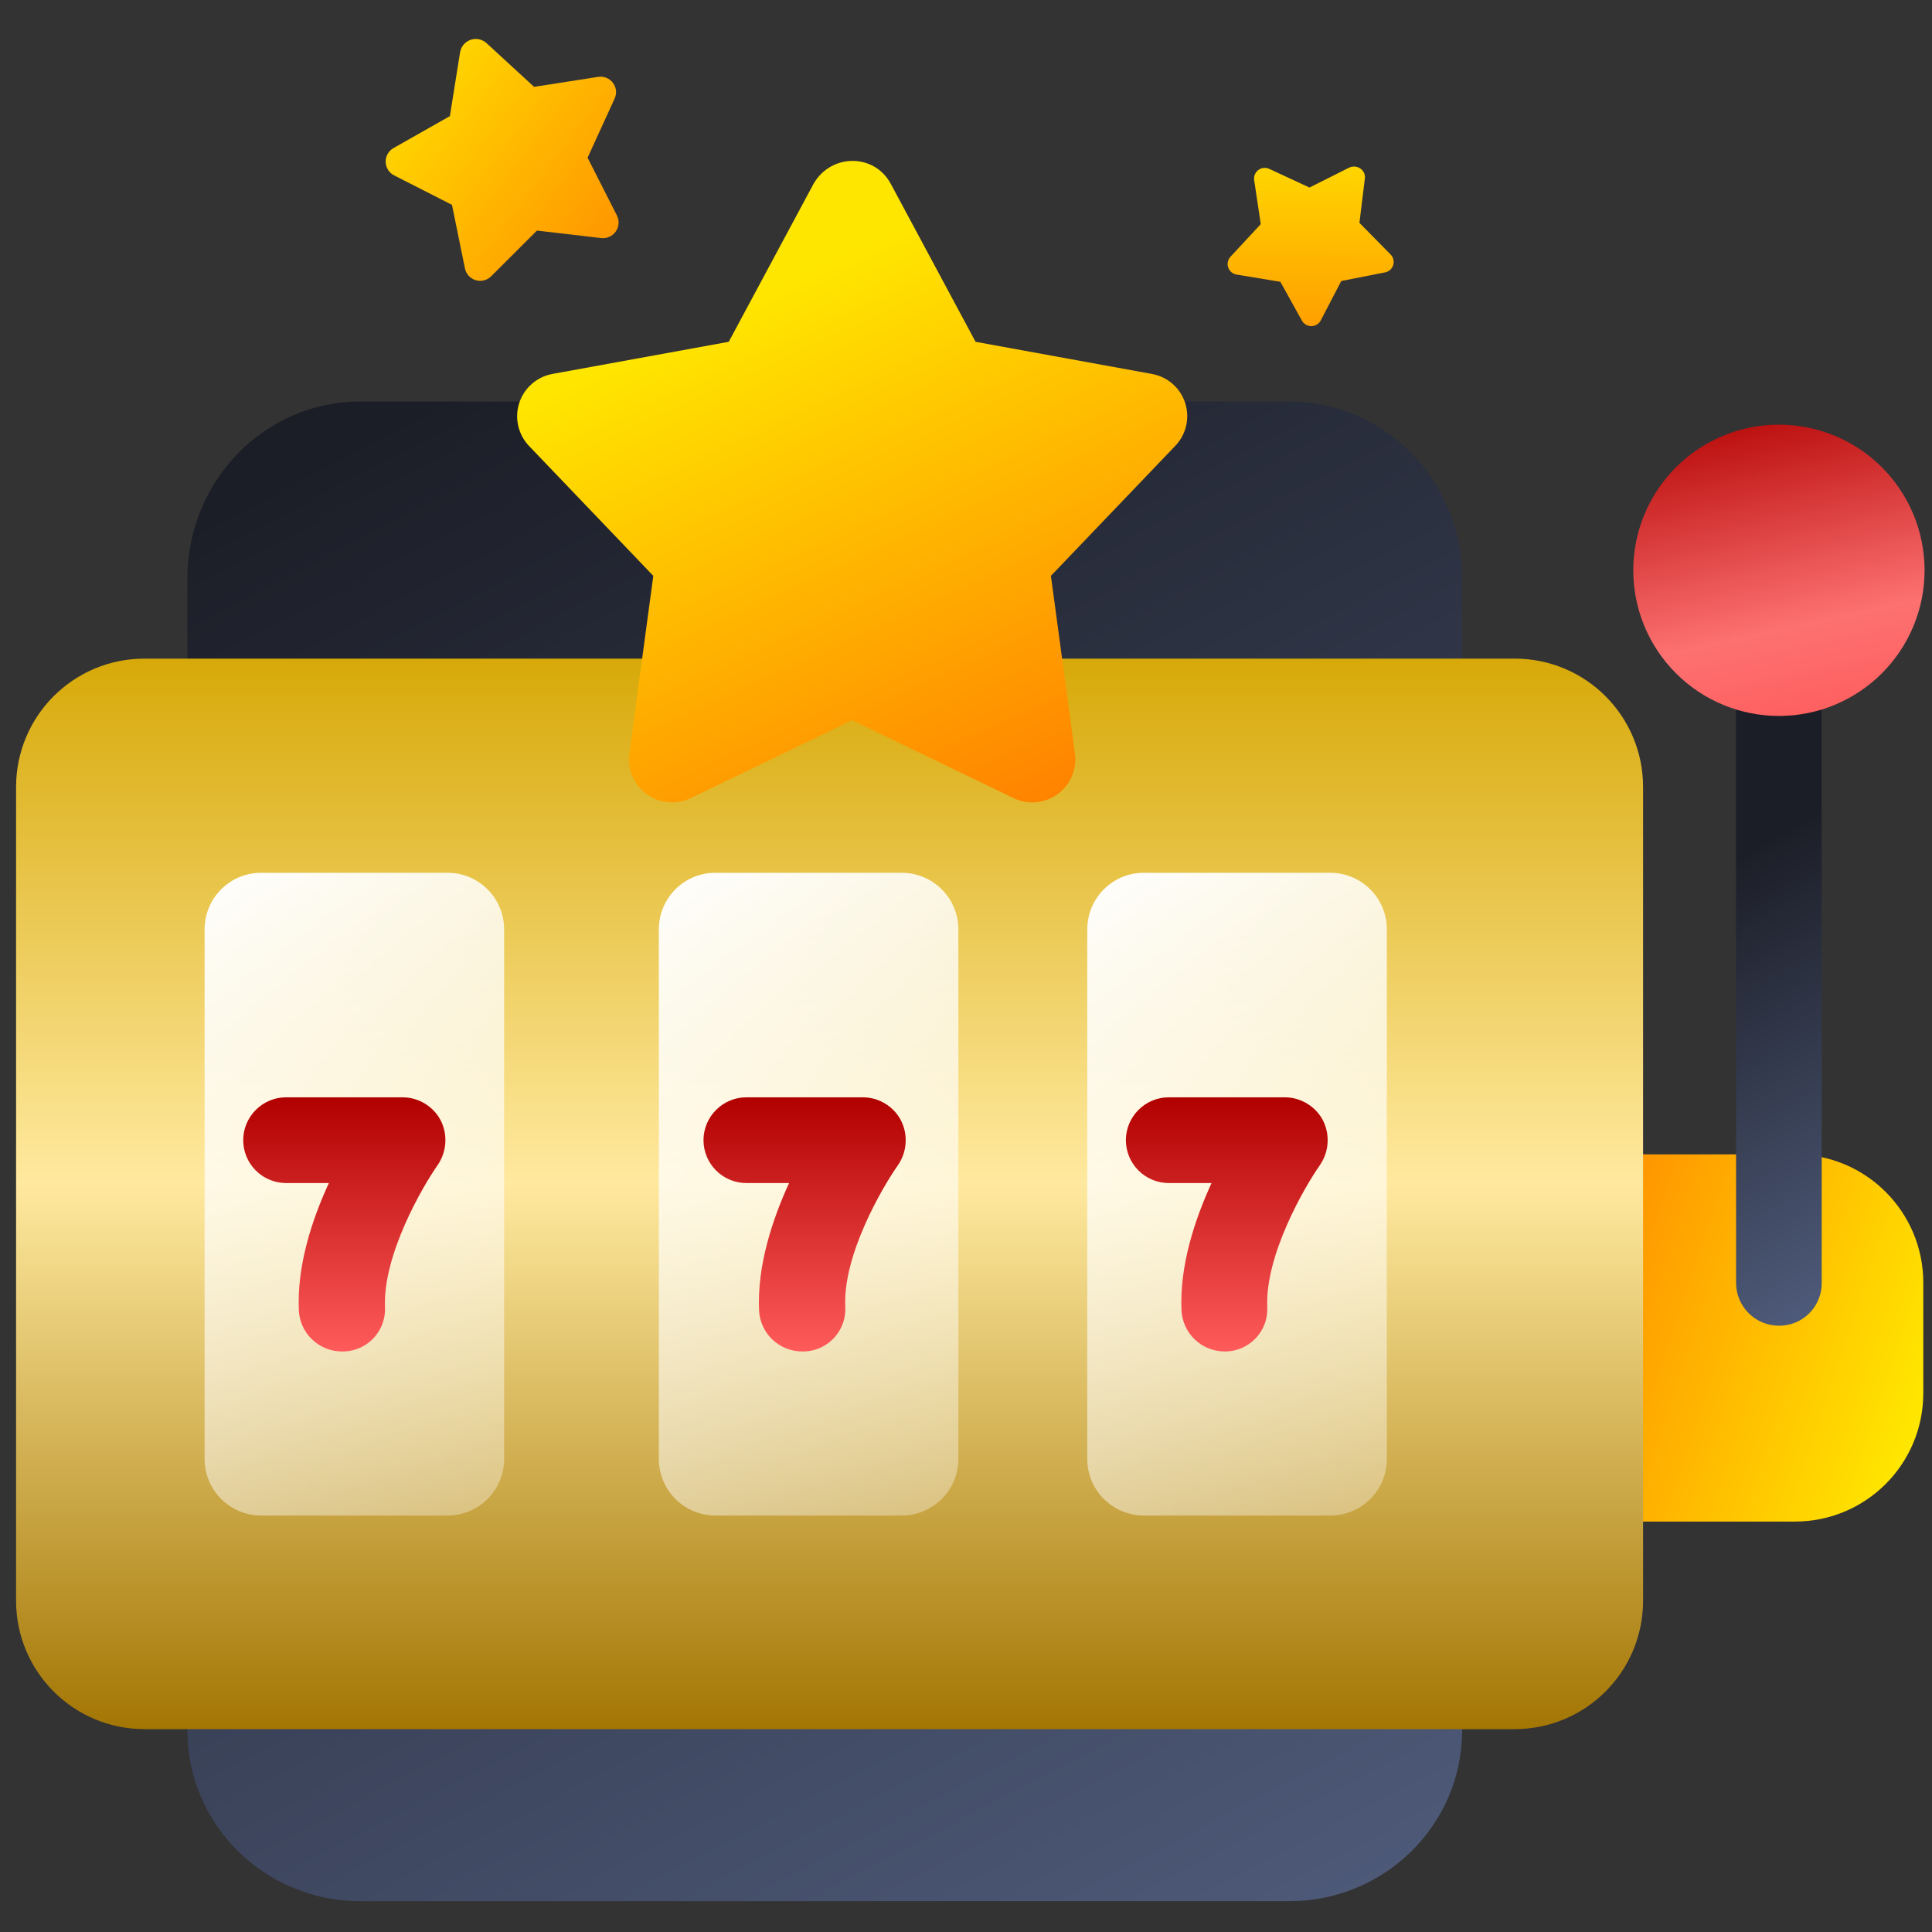
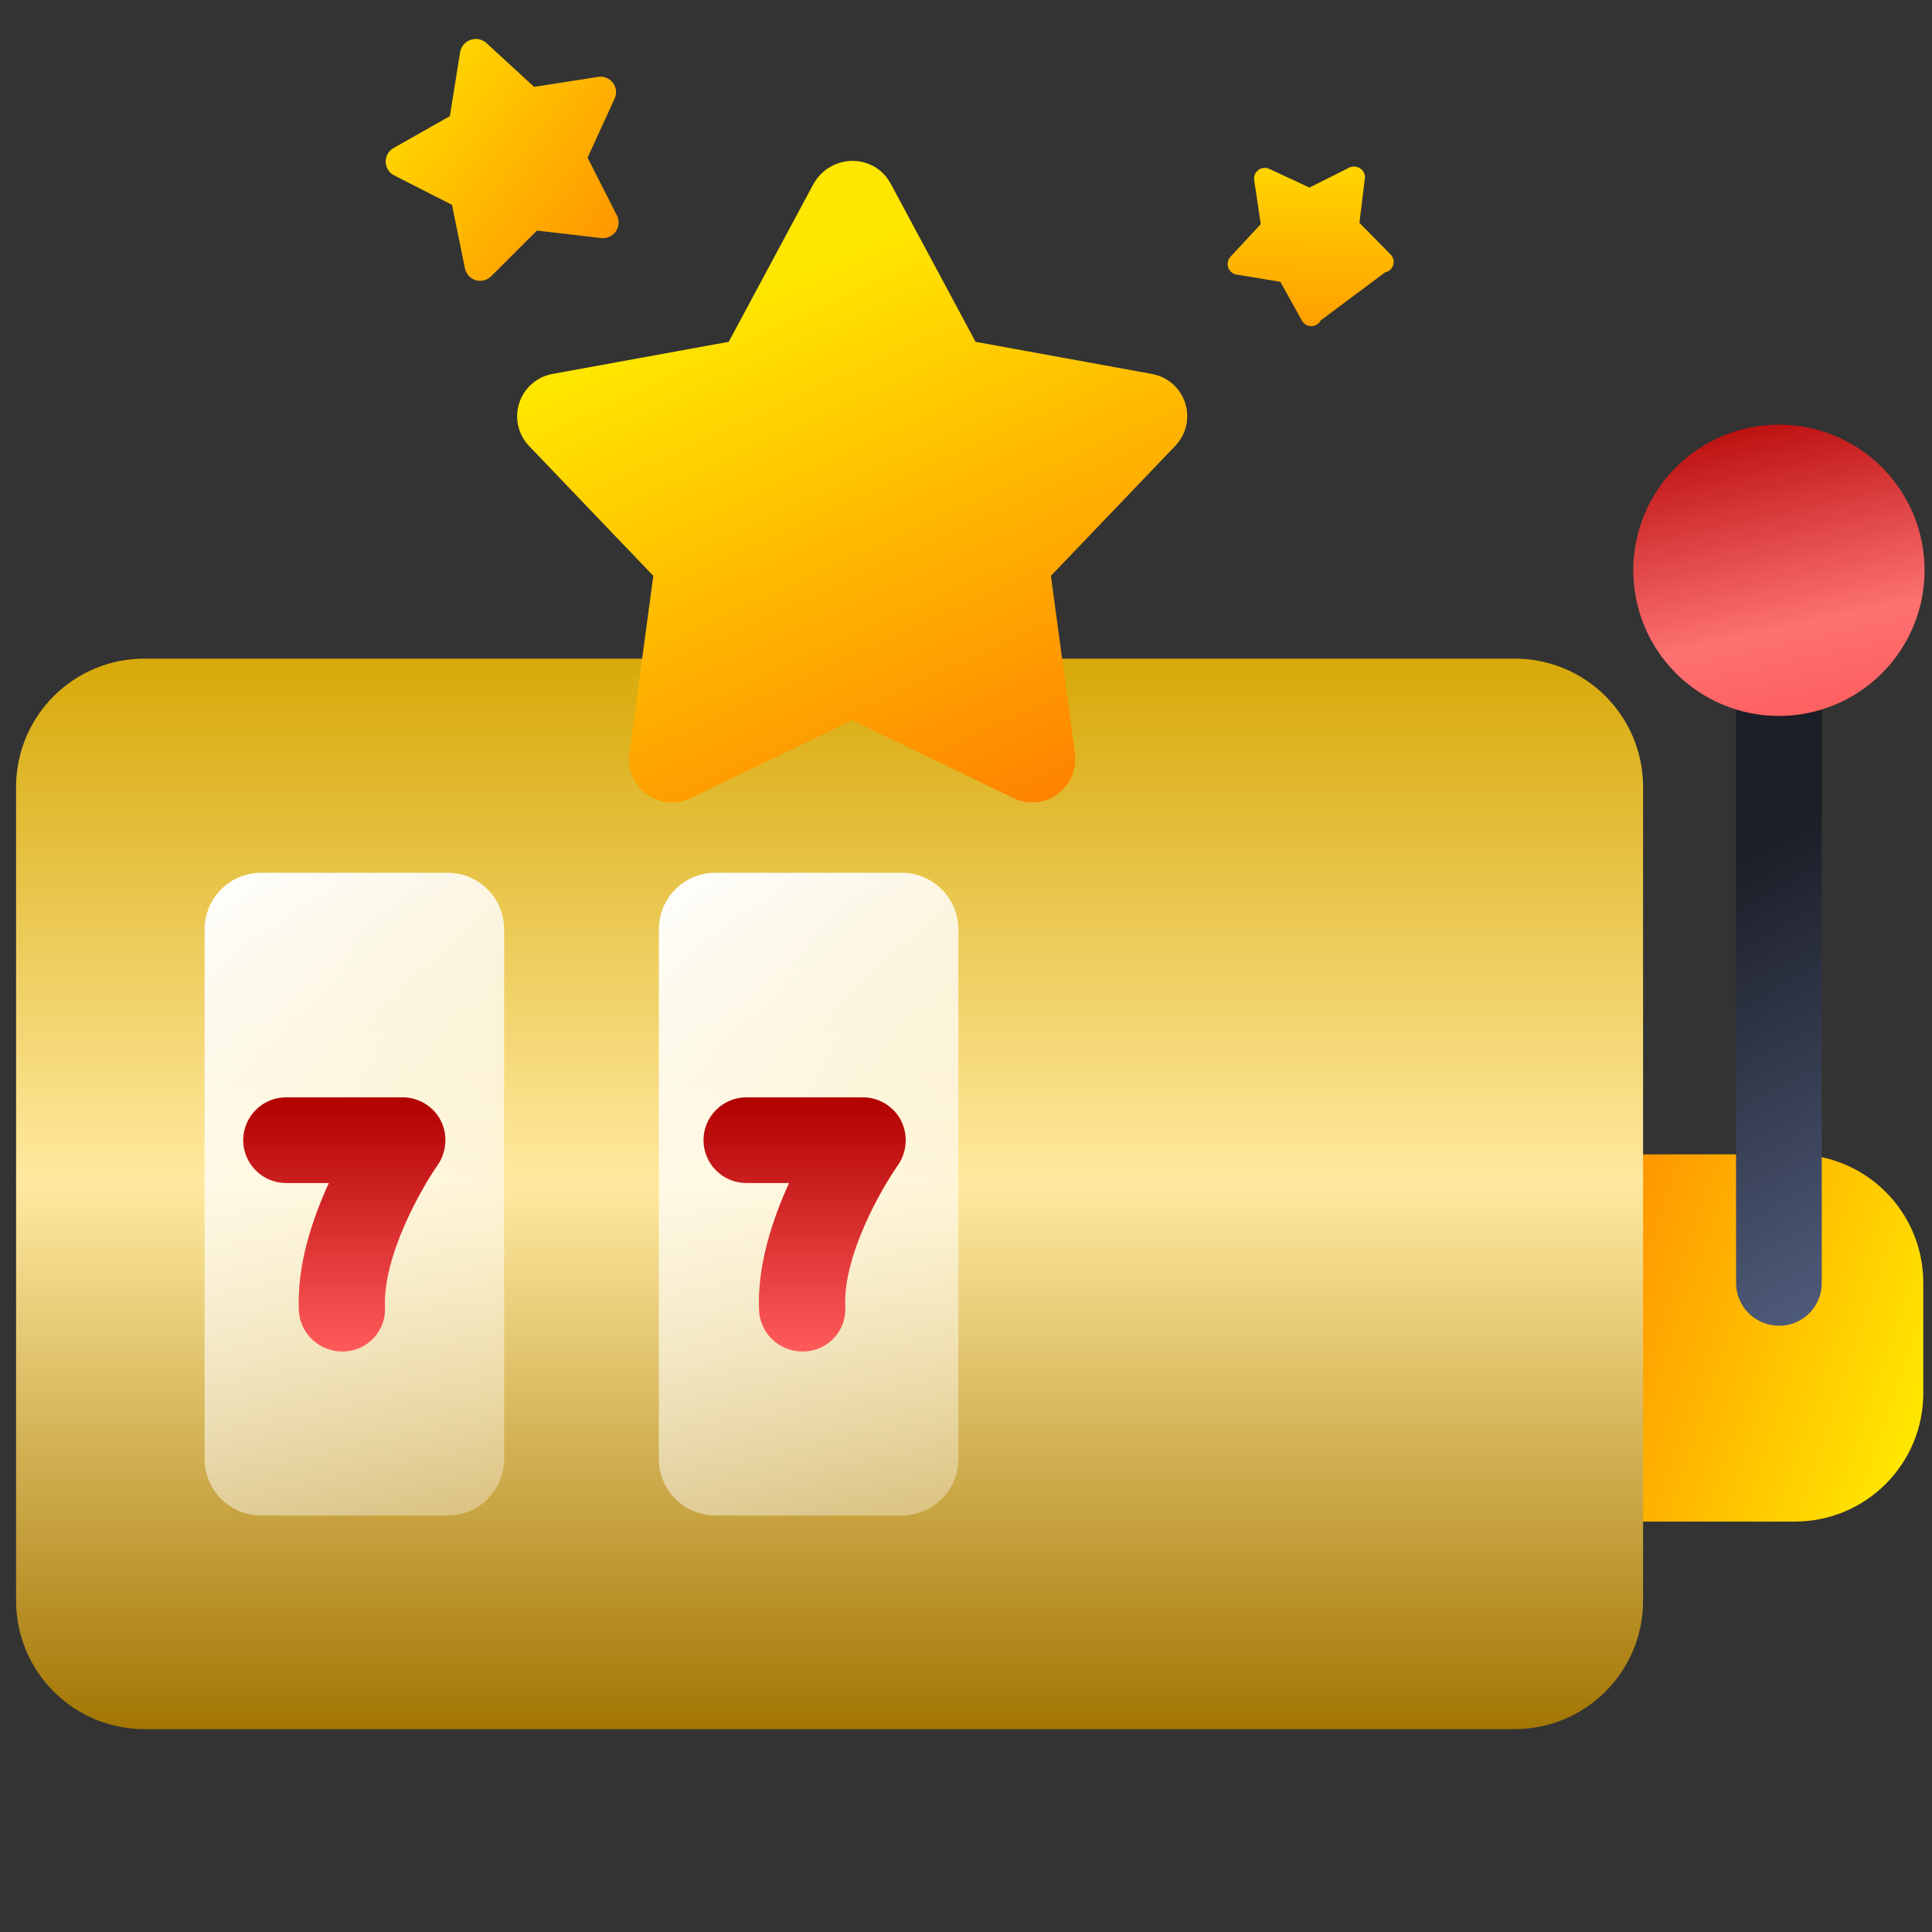
<svg xmlns="http://www.w3.org/2000/svg" width="103" height="103" viewBox="0 0 103 103" fill="none">
  <rect x="0" y="0" width="103" height="103" fill="#333333" stroke="none" />
  <g clip-path="url(#clip0_1642_1586)">
-     <path fill-rule="evenodd" clip-rule="evenodd" d="M19.213 21.404H68.732C73.825 21.404 77.95 25.628 77.95 30.837V92.254C77.95 97.283 73.825 101.357 68.732 101.357H19.209C14.115 101.357 9.99 97.283 9.99 92.254V30.841C9.99 25.628 14.115 21.404 19.209 21.404H19.213Z" fill="url(#paint0_linear_1642_1586)" />
    <path d="M95.684 81.119H85.381V61.541H95.684C99.475 61.541 102.536 64.603 102.536 68.393V74.267C102.536 78.057 99.475 81.119 95.684 81.119Z" fill="url(#paint1_linear_1642_1586)" />
    <path d="M94.839 70.678C94.233 70.677 93.653 70.436 93.224 70.008C92.796 69.579 92.555 68.999 92.554 68.393V36.917C92.554 35.657 93.583 34.632 94.839 34.632C96.095 34.632 97.12 35.661 97.12 36.917V68.393C97.123 68.694 97.066 68.992 96.952 69.27C96.839 69.548 96.671 69.801 96.459 70.014C96.246 70.227 95.994 70.395 95.716 70.509C95.438 70.623 95.14 70.681 94.839 70.678Z" fill="url(#paint2_linear_1642_1586)" />
    <path d="M80.746 35.112H7.709C3.919 35.112 0.857 38.169 0.857 41.964V85.334C0.857 89.124 3.919 92.185 7.709 92.185H80.746C84.536 92.185 87.597 89.124 87.597 85.334V41.964C87.597 38.169 84.536 35.112 80.746 35.112Z" fill="url(#paint3_linear_1642_1586)" />
    <path d="M23.861 80.797H13.922C13.123 80.797 12.356 80.48 11.791 79.914C11.226 79.349 10.908 78.582 10.908 77.783V49.549C10.908 47.876 12.259 46.53 13.922 46.53H23.861C25.529 46.53 26.876 47.881 26.876 49.549V77.804C26.871 78.6 26.551 79.362 25.986 79.923C25.422 80.484 24.657 80.798 23.861 80.797Z" fill="url(#paint4_linear_1642_1586)" />
    <path d="M48.078 80.797H38.139C37.34 80.797 36.573 80.48 36.008 79.914C35.443 79.349 35.125 78.582 35.125 77.783V49.549C35.125 47.876 36.471 46.53 38.139 46.53H48.078C49.742 46.53 51.092 47.881 51.092 49.549V77.804C51.084 78.6 50.763 79.361 50.198 79.921C49.633 80.481 48.87 80.796 48.074 80.797H48.078Z" fill="url(#paint5_linear_1642_1586)" />
-     <path d="M70.918 80.797H60.983C60.587 80.798 60.195 80.72 59.829 80.569C59.462 80.418 59.13 80.196 58.849 79.916C58.569 79.636 58.346 79.303 58.195 78.938C58.043 78.572 57.965 78.179 57.965 77.783V49.549C57.965 47.876 59.316 46.53 60.983 46.53H70.918C72.59 46.53 73.936 47.881 73.936 49.549V77.804C73.932 78.601 73.612 79.364 73.046 79.925C72.48 80.486 71.715 80.799 70.918 80.797Z" fill="url(#paint6_linear_1642_1586)" />
    <path d="M18.223 72.05C17.636 72.048 17.073 71.822 16.648 71.419C16.222 71.016 15.967 70.466 15.933 69.881C15.821 67.458 16.64 65.014 17.532 63.072H15.247C14.642 63.07 14.062 62.828 13.635 62.4C13.207 61.972 12.967 61.392 12.966 60.787C12.966 59.53 13.995 58.501 15.247 58.501H21.464C22.309 58.501 23.106 58.981 23.496 59.736C23.685 60.11 23.769 60.528 23.74 60.946C23.712 61.364 23.571 61.767 23.334 62.111C22.515 63.278 20.413 66.909 20.525 69.675C20.541 69.974 20.497 70.273 20.396 70.555C20.295 70.836 20.139 71.095 19.937 71.316C19.735 71.537 19.491 71.716 19.22 71.842C18.948 71.968 18.654 72.039 18.355 72.05H18.218H18.223Z" fill="url(#paint7_linear_1642_1586)" />
    <path d="M42.753 72.05C42.168 72.047 41.606 71.821 41.181 71.418C40.757 71.015 40.502 70.465 40.468 69.881C40.356 67.48 41.179 65.014 42.067 63.072H39.79C39.184 63.071 38.604 62.83 38.175 62.401C37.747 61.973 37.506 61.392 37.505 60.787C37.505 59.53 38.534 58.501 39.79 58.501H46.003C46.848 58.501 47.645 58.981 48.035 59.736C48.224 60.11 48.309 60.528 48.281 60.946C48.253 61.363 48.114 61.766 47.877 62.111C47.054 63.278 44.927 66.909 45.064 69.675C45.08 69.974 45.036 70.273 44.935 70.555C44.834 70.836 44.678 71.095 44.476 71.316C44.274 71.537 44.03 71.716 43.759 71.842C43.487 71.968 43.194 72.039 42.895 72.05H42.757H42.753Z" fill="url(#paint8_linear_1642_1586)" />
-     <path d="M65.276 72.05C64.691 72.047 64.128 71.821 63.704 71.418C63.279 71.015 63.024 70.465 62.99 69.881C62.879 67.458 63.702 65.014 64.59 63.072H62.309C61.703 63.071 61.122 62.83 60.694 62.401C60.266 61.973 60.025 61.392 60.023 60.787C60.023 59.53 61.053 58.501 62.309 58.501H68.496C69.341 58.501 70.142 58.981 70.533 59.736C70.721 60.11 70.805 60.528 70.776 60.946C70.748 61.364 70.607 61.767 70.37 62.111C69.551 63.278 67.445 66.909 67.561 69.675C67.577 69.974 67.533 70.273 67.432 70.555C67.331 70.836 67.175 71.095 66.973 71.316C66.771 71.537 66.528 71.716 66.256 71.842C65.984 71.968 65.691 72.039 65.392 72.05H65.276Z" fill="url(#paint9_linear_1642_1586)" />
    <path d="M47.486 9.793L52.01 18.223L61.421 19.938C61.828 20.012 62.206 20.195 62.517 20.468C62.827 20.74 63.058 21.092 63.185 21.485C63.312 21.878 63.329 22.299 63.236 22.701C63.143 23.104 62.943 23.473 62.656 23.771L56.027 30.7L57.309 40.176C57.364 40.586 57.307 41.004 57.145 41.385C56.982 41.765 56.719 42.095 56.384 42.339C56.05 42.583 55.655 42.731 55.243 42.77C54.831 42.808 54.416 42.734 54.042 42.555L45.428 38.396L36.818 42.555C36.445 42.733 36.03 42.807 35.618 42.769C35.207 42.731 34.813 42.583 34.478 42.34C34.144 42.096 33.881 41.767 33.718 41.387C33.554 41.007 33.497 40.59 33.551 40.18L34.829 30.7L28.204 23.775C27.919 23.477 27.72 23.107 27.628 22.704C27.536 22.302 27.554 21.882 27.681 21.489C27.807 21.096 28.037 20.745 28.347 20.472C28.656 20.199 29.034 20.014 29.439 19.938L38.851 18.223L43.374 9.797C44.309 8.172 46.616 8.172 47.486 9.797V9.793Z" fill="url(#paint10_linear_1642_1586)" />
    <path d="M94.839 38.169C96.899 38.169 98.874 37.351 100.33 35.895C101.786 34.438 102.604 32.464 102.604 30.404C102.604 28.345 101.786 26.37 100.33 24.913C98.874 23.457 96.899 22.639 94.839 22.639C92.78 22.639 90.805 23.457 89.349 24.913C87.892 26.37 87.074 28.345 87.074 30.404C87.074 32.464 87.892 34.438 89.349 35.895C90.805 37.351 92.78 38.169 94.839 38.169Z" fill="url(#paint11_linear_1642_1586)" />
    <path d="M25.932 2.294L28.474 4.631L31.887 4.099C32.535 3.996 33.045 4.656 32.767 5.257L31.326 8.408L32.891 11.491C32.958 11.625 32.988 11.774 32.977 11.924C32.967 12.074 32.916 12.217 32.83 12.34C32.745 12.463 32.627 12.561 32.491 12.623C32.354 12.685 32.204 12.708 32.055 12.692L28.625 12.293L26.181 14.733C26.075 14.838 25.942 14.912 25.797 14.948C25.652 14.984 25.5 14.98 25.357 14.936C25.214 14.893 25.086 14.811 24.985 14.701C24.885 14.59 24.817 14.454 24.787 14.308L24.097 10.921L21.014 9.351C20.881 9.284 20.768 9.181 20.688 9.055C20.608 8.928 20.564 8.782 20.561 8.633C20.557 8.483 20.594 8.336 20.668 8.205C20.742 8.075 20.849 7.968 20.98 7.894L23.985 6.191L24.53 2.778C24.556 2.63 24.622 2.49 24.72 2.375C24.818 2.26 24.945 2.174 25.088 2.124C25.232 2.075 25.385 2.064 25.533 2.094C25.682 2.124 25.819 2.193 25.932 2.294Z" fill="url(#paint12_linear_1642_1586)" />
-     <path d="M72.763 9.523L72.475 11.881L74.139 13.57C74.21 13.644 74.261 13.735 74.285 13.835C74.308 13.934 74.305 14.039 74.274 14.136C74.243 14.234 74.186 14.322 74.11 14.389C74.033 14.457 73.939 14.503 73.839 14.522L71.506 14.981L70.413 17.082C70.365 17.173 70.294 17.25 70.206 17.303C70.118 17.357 70.018 17.386 69.915 17.388C69.812 17.389 69.711 17.363 69.622 17.311C69.533 17.259 69.46 17.185 69.409 17.095L68.26 15.024L65.924 14.638C65.822 14.621 65.727 14.577 65.648 14.51C65.57 14.443 65.511 14.356 65.478 14.258C65.445 14.161 65.439 14.056 65.461 13.955C65.483 13.854 65.532 13.761 65.602 13.686L67.214 11.95L66.863 9.6C66.848 9.499 66.861 9.396 66.9 9.302C66.939 9.208 67.003 9.126 67.084 9.065C67.166 9.003 67.262 8.965 67.363 8.954C67.465 8.942 67.567 8.958 67.66 9L69.812 9.999L71.931 8.935C72.355 8.743 72.823 9.073 72.767 9.523H72.763Z" fill="url(#paint13_linear_1642_1586)" />
+     <path d="M72.763 9.523L72.475 11.881L74.139 13.57C74.21 13.644 74.261 13.735 74.285 13.835C74.308 13.934 74.305 14.039 74.274 14.136C74.243 14.234 74.186 14.322 74.11 14.389C74.033 14.457 73.939 14.503 73.839 14.522L70.413 17.082C70.365 17.173 70.294 17.25 70.206 17.303C70.118 17.357 70.018 17.386 69.915 17.388C69.812 17.389 69.711 17.363 69.622 17.311C69.533 17.259 69.46 17.185 69.409 17.095L68.26 15.024L65.924 14.638C65.822 14.621 65.727 14.577 65.648 14.51C65.57 14.443 65.511 14.356 65.478 14.258C65.445 14.161 65.439 14.056 65.461 13.955C65.483 13.854 65.532 13.761 65.602 13.686L67.214 11.95L66.863 9.6C66.848 9.499 66.861 9.396 66.9 9.302C66.939 9.208 67.003 9.126 67.084 9.065C67.166 9.003 67.262 8.965 67.363 8.954C67.465 8.942 67.567 8.958 67.66 9L69.812 9.999L71.931 8.935C72.355 8.743 72.823 9.073 72.767 9.523H72.763Z" fill="url(#paint13_linear_1642_1586)" />
  </g>
  <defs>
    <linearGradient id="paint0_linear_1642_1586" x1="98.394" y1="128.631" x2="37.714" y2="13.577" gradientUnits="userSpaceOnUse">
      <stop stop-color="#607097" />
      <stop offset="1" stop-color="#1C1E27" />
    </linearGradient>
    <linearGradient id="paint1_linear_1642_1586" x1="79.952" y1="64.112" x2="103.312" y2="71.982" gradientUnits="userSpaceOnUse">
      <stop stop-color="#FF7A00" />
      <stop offset="1" stop-color="#FFE600" />
    </linearGradient>
    <linearGradient id="paint2_linear_1642_1586" x1="100.317" y1="77.689" x2="84.478" y2="49.027" gradientUnits="userSpaceOnUse">
      <stop stop-color="#607097" />
      <stop offset="0.969" stop-color="#1C1E27" />
    </linearGradient>
    <linearGradient id="paint3_linear_1642_1586" x1="44.227" y1="35.112" x2="44.227" y2="92.185" gradientUnits="userSpaceOnUse">
      <stop stop-color="#D7A909" />
      <stop offset="0.49" stop-color="#FFE99F" />
      <stop offset="1" stop-color="#A37604" />
    </linearGradient>
    <linearGradient id="paint4_linear_1642_1586" x1="9.995" y1="46.53" x2="37.522" y2="95.645" gradientUnits="userSpaceOnUse">
      <stop stop-color="white" />
      <stop offset="1" stop-color="white" stop-opacity="0" />
    </linearGradient>
    <linearGradient id="paint5_linear_1642_1586" x1="34.212" y1="46.53" x2="61.739" y2="95.645" gradientUnits="userSpaceOnUse">
      <stop stop-color="white" />
      <stop offset="1" stop-color="white" stop-opacity="0" />
    </linearGradient>
    <linearGradient id="paint6_linear_1642_1586" x1="57.052" y1="46.53" x2="84.579" y2="95.645" gradientUnits="userSpaceOnUse">
      <stop stop-color="white" />
      <stop offset="1" stop-color="white" stop-opacity="0" />
    </linearGradient>
    <linearGradient id="paint7_linear_1642_1586" x1="18.355" y1="58.501" x2="18.355" y2="72.05" gradientUnits="userSpaceOnUse">
      <stop stop-color="#B10000" />
      <stop offset="1" stop-color="#FF5B5B" />
      <stop offset="1" stop-color="#FF0000" />
    </linearGradient>
    <linearGradient id="paint8_linear_1642_1586" x1="42.89" y1="58.501" x2="42.89" y2="72.05" gradientUnits="userSpaceOnUse">
      <stop stop-color="#B10000" />
      <stop offset="1" stop-color="#FF5B5B" />
    </linearGradient>
    <linearGradient id="paint9_linear_1642_1586" x1="65.404" y1="58.501" x2="65.404" y2="72.05" gradientUnits="userSpaceOnUse">
      <stop stop-color="#B10000" />
      <stop offset="1" stop-color="#FF5B5B" />
    </linearGradient>
    <linearGradient id="paint10_linear_1642_1586" x1="41.067" y1="15.436" x2="55.061" y2="46.01" gradientUnits="userSpaceOnUse">
      <stop stop-color="#FFE600" />
      <stop offset="1" stop-color="#FF7A00" />
    </linearGradient>
    <linearGradient id="paint11_linear_1642_1586" x1="99.847" y1="12.258" x2="105.275" y2="37.359" gradientUnits="userSpaceOnUse">
      <stop offset="0.271" stop-color="#B10000" />
      <stop offset="0.771" stop-color="#FD7171" />
      <stop offset="1" stop-color="#FF5B5B" />
    </linearGradient>
    <linearGradient id="paint12_linear_1642_1586" x1="20.469" y1="1.475" x2="38.467" y2="15.085" gradientUnits="userSpaceOnUse">
      <stop stop-color="#FFE600" />
      <stop offset="1" stop-color="#FF7A00" />
    </linearGradient>
    <linearGradient id="paint13_linear_1642_1586" x1="71.039" y1="6.153" x2="70.902" y2="23.382" gradientUnits="userSpaceOnUse">
      <stop stop-color="#FFE600" />
      <stop offset="1" stop-color="#FF7A00" />
    </linearGradient>
    <clipPath id="clip0_1642_1586">
      <rect width="102.905" height="102.905" fill="white" />
    </clipPath>
  </defs>
</svg>